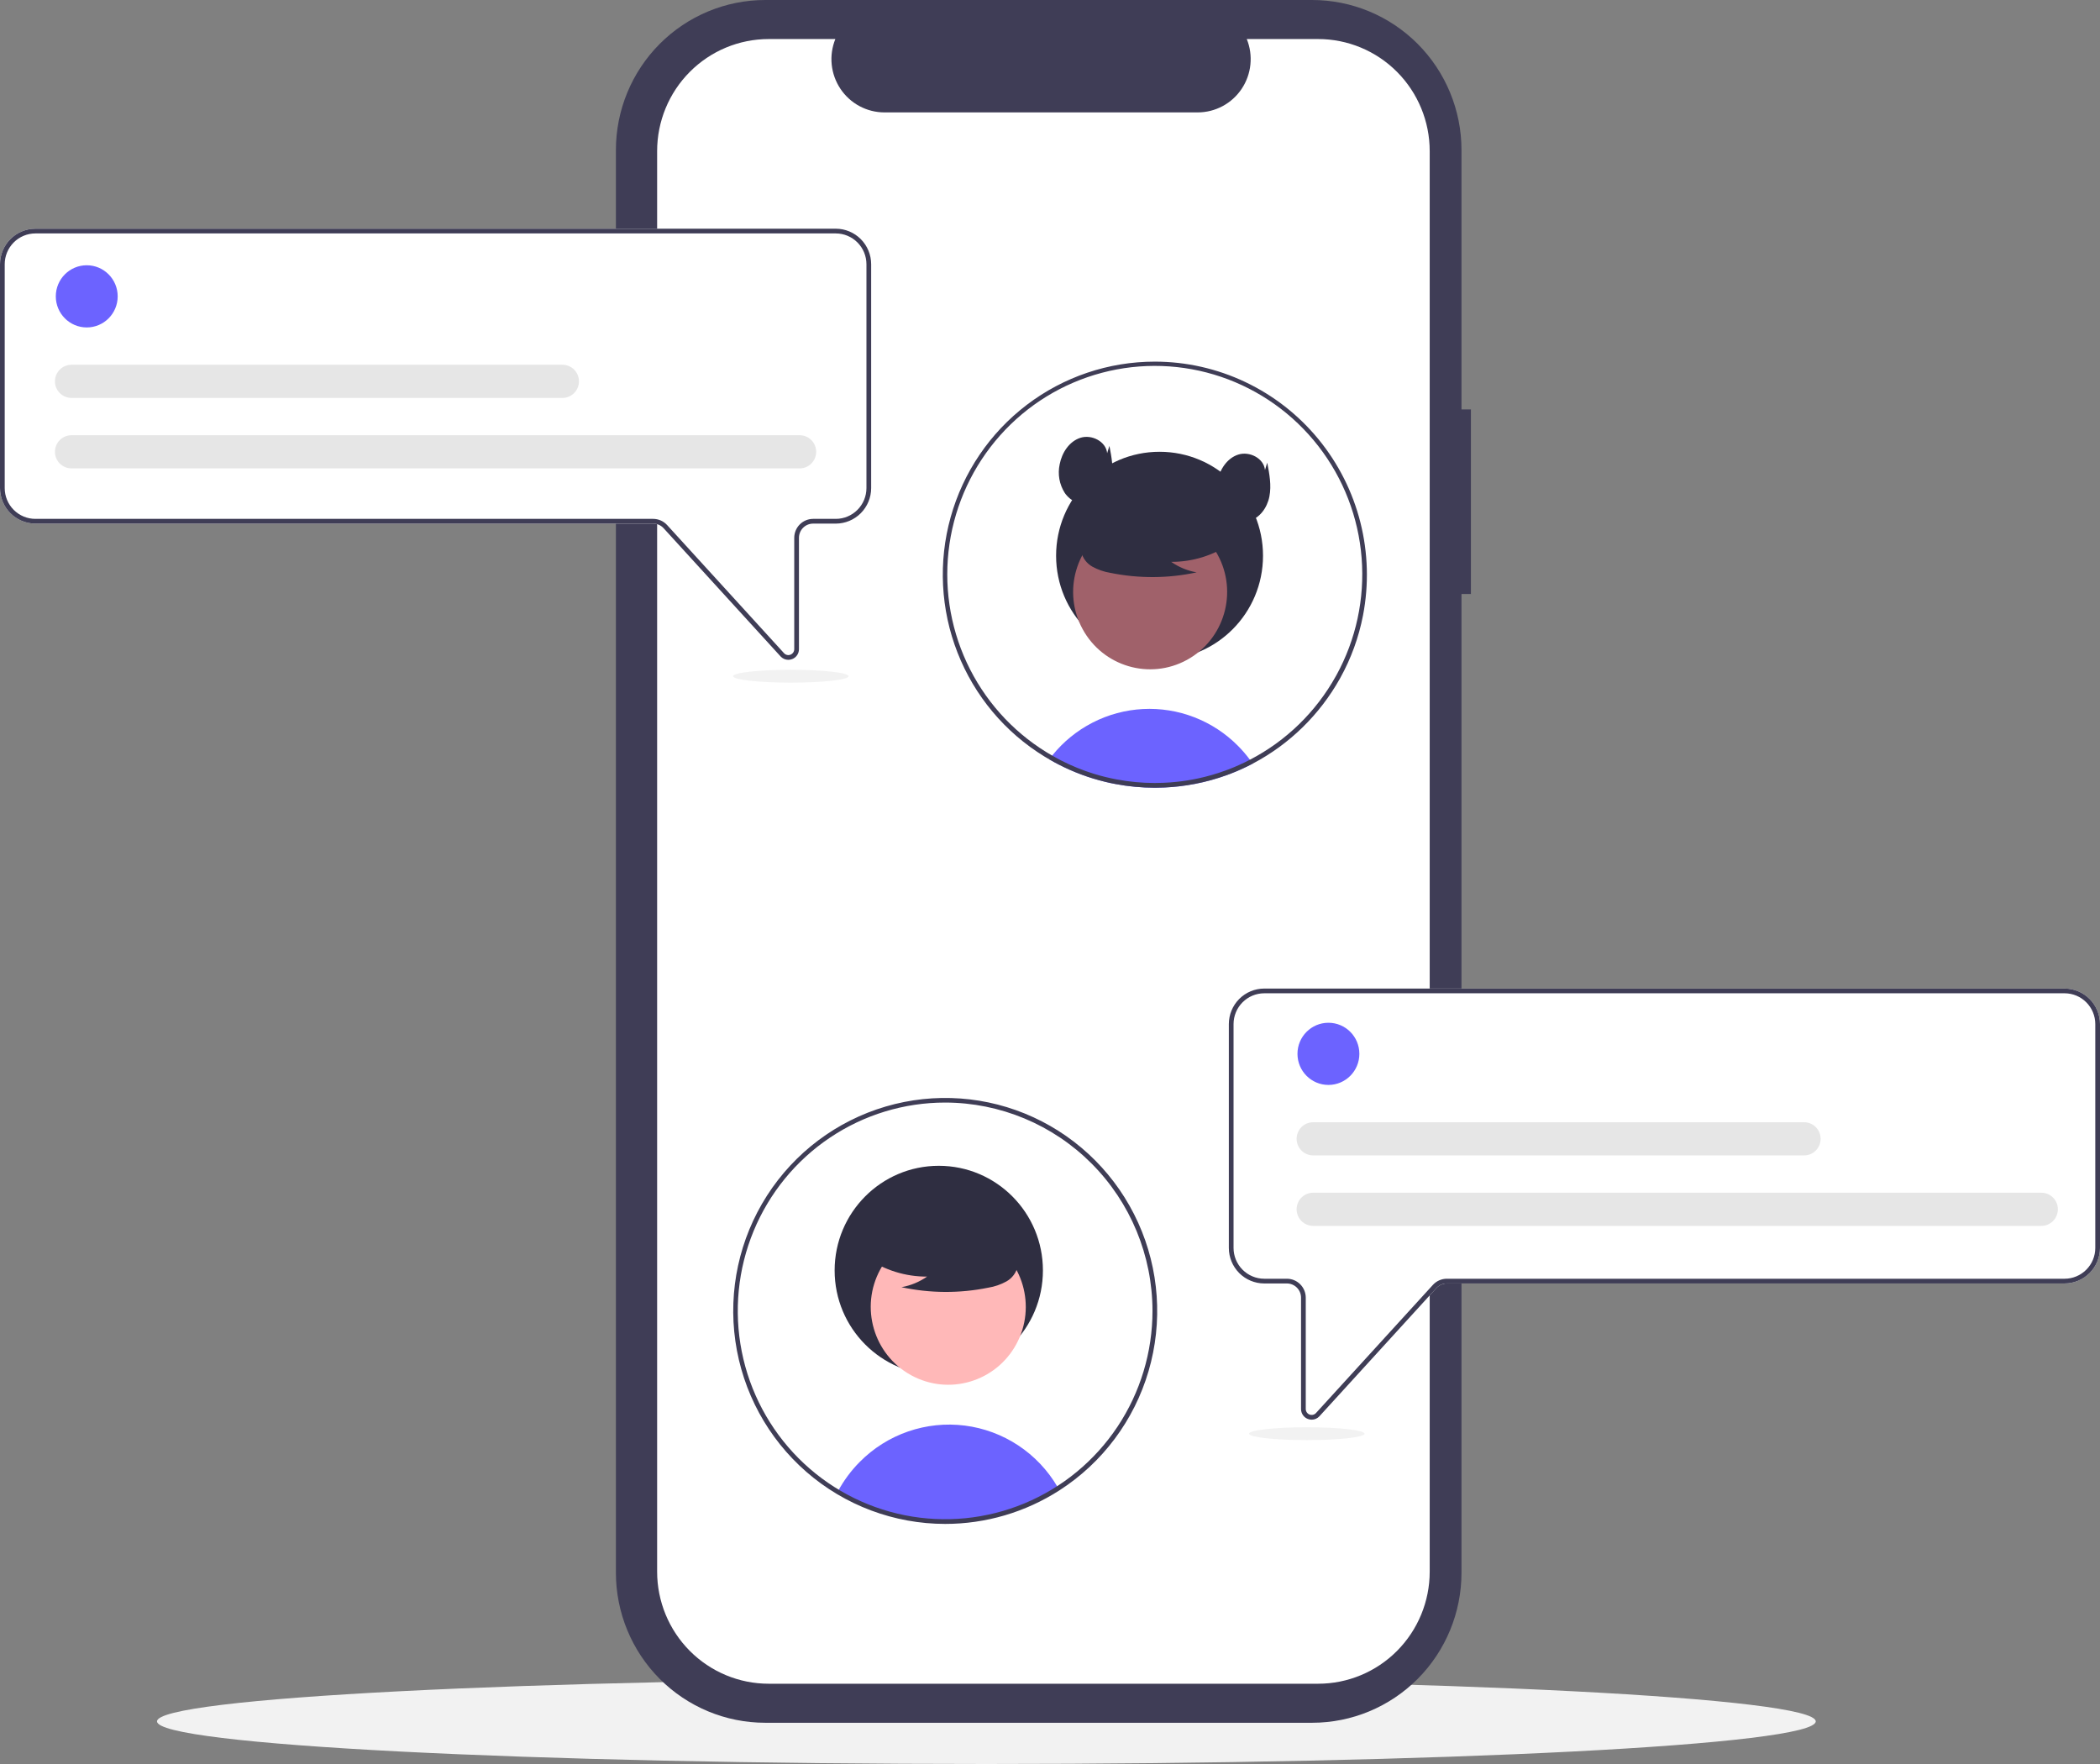
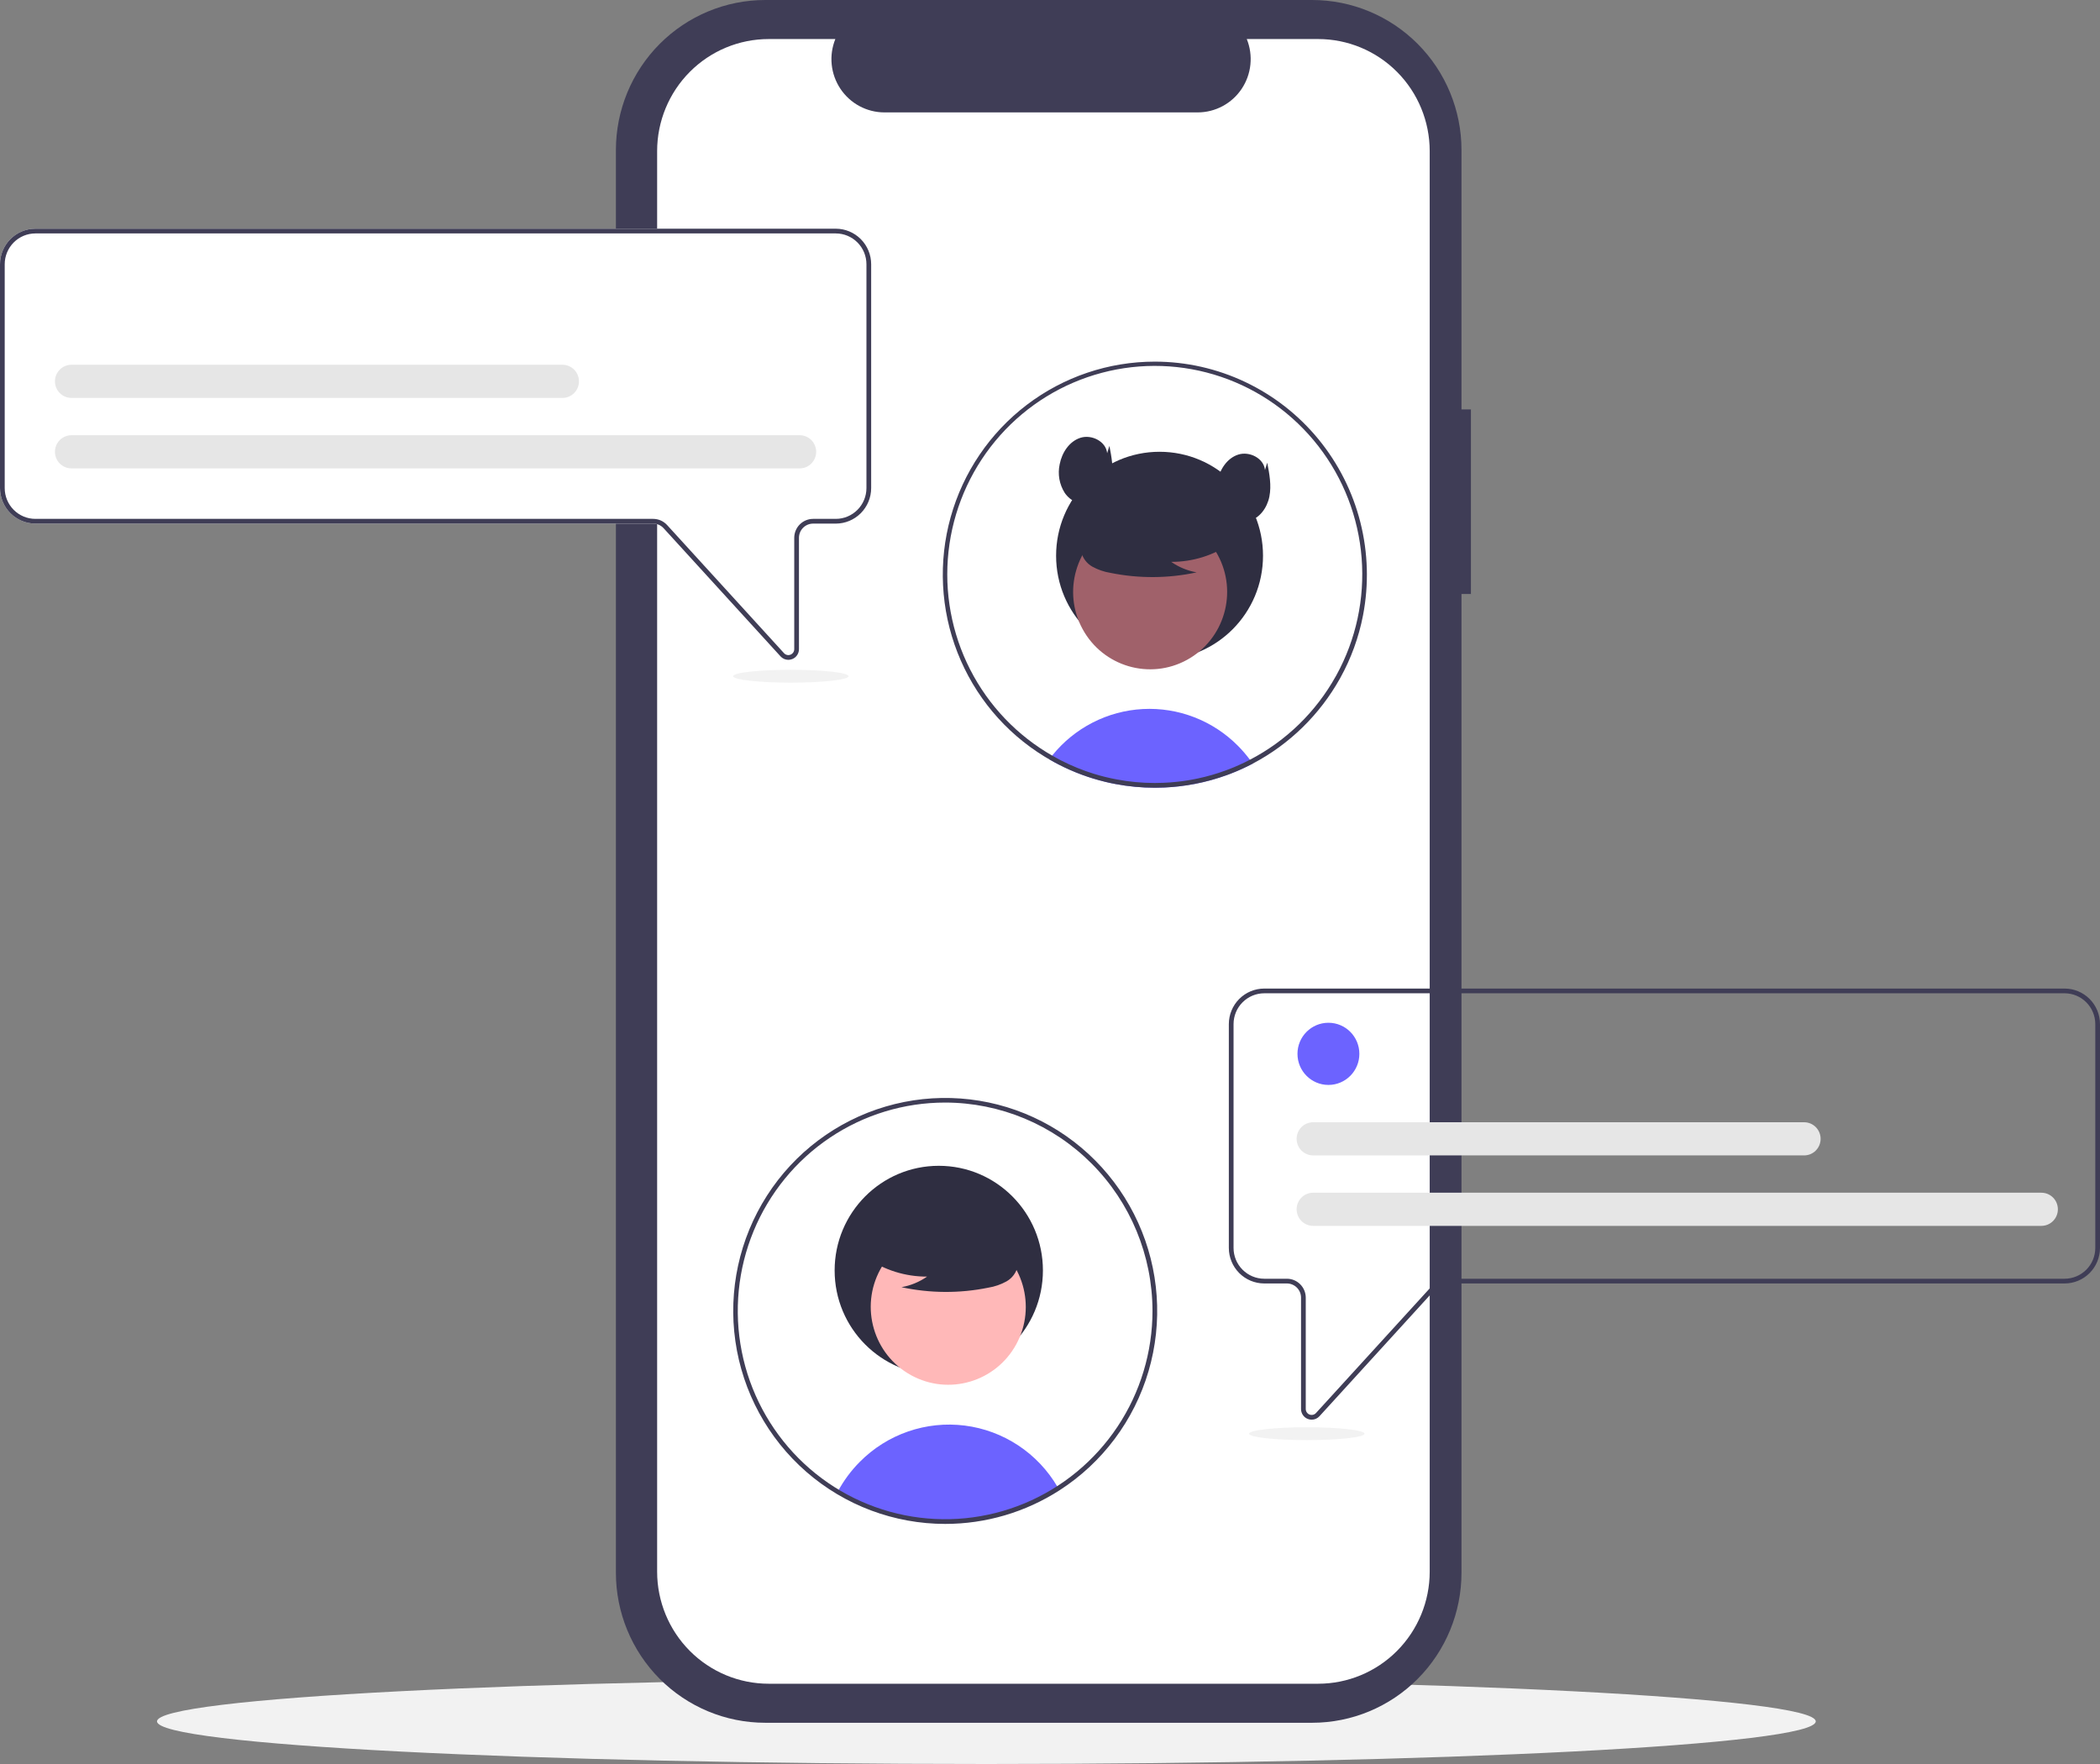
<svg xmlns="http://www.w3.org/2000/svg" width="175" height="147" viewBox="0 0 175 147" fill="none">
  <rect x="0" y="0" width="175" height="147" fill="#808080" stroke="none" />
  <g clip-path="url(#clip0_7865_241527)">
    <path d="M82.198 147C120.368 147 151.311 145.41 151.311 143.449C151.311 141.488 120.368 139.898 82.198 139.898C44.028 139.898 13.085 141.488 13.085 143.449C13.085 145.41 44.028 147 82.198 147Z" fill="#F2F2F2" />
    <path d="M122.576 34.116H121.791V12.507C121.791 9.19 120.479 6.009 118.145 3.663C115.81 1.318 112.644 3.66226e-06 109.342 0H63.774C60.472 -6.27811e-06 57.306 1.318 54.971 3.663C52.637 6.009 51.325 9.19 51.325 12.507V131.057C51.325 134.375 52.637 137.556 54.971 139.901C57.306 142.247 60.472 143.564 63.774 143.564H109.342C112.644 143.564 115.81 142.247 118.145 139.901C120.479 137.556 121.791 134.375 121.791 131.058V49.498H122.576L122.576 34.116Z" fill="#3F3D56" />
    <path d="M119.142 12.594V130.97C119.142 133.448 118.162 135.823 116.419 137.575C114.675 139.327 112.311 140.311 109.845 140.311H64.058C61.592 140.311 59.227 139.327 57.484 137.575C55.74 135.823 54.761 133.448 54.761 130.97V12.594C54.761 10.117 55.74 7.741 57.484 5.99C59.227 4.238 61.592 3.254 64.058 3.254H69.612C69.339 3.928 69.235 4.659 69.309 5.382C69.384 6.106 69.634 6.8 70.038 7.404C70.442 8.008 70.987 8.503 71.626 8.845C72.265 9.187 72.978 9.367 73.702 9.367H99.808C100.532 9.367 101.245 9.187 101.884 8.845C102.523 8.503 103.068 8.008 103.472 7.404C103.876 6.8 104.126 6.106 104.2 5.382C104.275 4.659 104.171 3.928 103.898 3.254H109.845C112.311 3.254 114.675 4.238 116.419 5.99C118.162 7.741 119.142 10.117 119.142 12.594Z" fill="white" />
    <path d="M104.392 63.637C104.087 63.797 103.778 63.948 103.463 64.091C103.176 64.221 102.885 64.343 102.589 64.458C102.481 64.499 102.371 64.54 102.261 64.582C101.392 64.899 100.499 65.146 99.591 65.322C99.141 65.41 98.686 65.48 98.225 65.531C97.844 65.574 97.459 65.605 97.07 65.623C96.793 65.637 96.516 65.643 96.238 65.643C95.133 65.644 94.032 65.54 92.947 65.333C92.664 65.282 92.387 65.221 92.11 65.154C90.771 64.832 89.475 64.351 88.248 63.722C88.138 63.666 88.028 63.607 87.918 63.55C87.755 63.463 87.597 63.373 87.438 63.278C87.514 63.171 87.597 63.067 87.681 62.964C88.6 61.82 89.748 60.884 91.051 60.216C92.354 59.547 93.783 59.163 95.244 59.086C96.705 59.01 98.166 59.244 99.531 59.773C100.896 60.302 102.135 61.114 103.167 62.156C103.525 62.517 103.857 62.903 104.16 63.312C104.241 63.418 104.317 63.526 104.392 63.637Z" fill="#6C63FF" />
    <path d="M96.629 54.972C101.391 54.972 105.251 51.094 105.251 46.31C105.251 41.526 101.391 37.648 96.629 37.648C91.868 37.648 88.008 41.526 88.008 46.31C88.008 51.094 91.868 54.972 96.629 54.972Z" fill="#2F2E41" />
    <path d="M98.923 54.985C102.032 53.277 103.175 49.36 101.475 46.236C99.775 43.112 95.877 41.964 92.767 43.671C89.657 45.379 88.515 49.296 90.215 52.42C91.914 55.544 95.813 56.693 98.923 54.985Z" fill="#A0616A" />
    <path d="M102.587 45.273C101.121 46.288 99.38 46.828 97.6 46.821C98.235 47.264 98.958 47.563 99.719 47.697C97.352 48.208 94.904 48.221 92.531 47.738C92.004 47.653 91.495 47.477 91.026 47.219C90.793 47.088 90.59 46.909 90.43 46.694C90.27 46.479 90.157 46.232 90.098 45.971C89.94 45.065 90.642 44.243 91.371 43.689C92.489 42.853 93.776 42.278 95.142 42.003C96.508 41.729 97.917 41.763 99.268 42.103C100.15 42.333 101.033 42.72 101.606 43.431C102.179 44.143 102.349 45.24 101.803 45.973L102.587 45.273Z" fill="#2F2E41" />
    <path d="M96.237 30.136C92.383 30.135 88.635 31.401 85.564 33.739C82.492 36.078 80.266 39.361 79.224 43.089C78.182 46.816 78.382 50.784 79.794 54.387C81.205 57.99 83.75 61.031 87.041 63.045L87.154 63.112C87.249 63.17 87.343 63.225 87.437 63.278C87.596 63.373 87.755 63.464 87.918 63.55C88.028 63.608 88.138 63.667 88.248 63.722C89.475 64.351 90.771 64.832 92.11 65.154C92.387 65.221 92.664 65.282 92.947 65.334C94.031 65.54 95.133 65.644 96.237 65.643C96.516 65.643 96.793 65.637 97.07 65.624C97.459 65.606 97.843 65.575 98.224 65.531C98.686 65.48 99.141 65.41 99.591 65.322C100.499 65.146 101.392 64.899 102.261 64.582C102.371 64.541 102.481 64.499 102.589 64.458C102.885 64.343 103.177 64.221 103.463 64.091C103.777 63.949 104.087 63.797 104.392 63.637C107.448 62.029 109.974 59.564 111.664 56.541C111.672 56.526 111.682 56.51 111.69 56.494C112.591 54.869 113.231 53.111 113.584 51.284C114.081 48.714 114.006 46.064 113.364 43.526C112.722 40.988 111.53 38.623 109.872 36.602C108.214 34.581 106.132 32.954 103.775 31.836C101.418 30.718 98.844 30.137 96.237 30.136H96.237ZM111.368 56.263C111.352 56.291 111.338 56.319 111.322 56.344C109.667 59.322 107.176 61.745 104.16 63.312C103.859 63.469 103.554 63.617 103.243 63.755C102.986 63.872 102.723 63.982 102.458 64.085C102.346 64.128 102.232 64.172 102.118 64.211C101.367 64.487 100.597 64.708 99.815 64.874C99.234 64.998 98.648 65.091 98.057 65.152C97.694 65.192 97.325 65.219 96.954 65.233C96.716 65.243 96.477 65.249 96.237 65.249C95.169 65.25 94.103 65.15 93.053 64.951C92.414 64.832 91.783 64.677 91.162 64.485C90.216 64.192 89.297 63.818 88.415 63.367C88.313 63.314 88.211 63.26 88.111 63.205C87.967 63.128 87.822 63.049 87.681 62.964C87.575 62.905 87.469 62.842 87.365 62.779C87.304 62.743 87.243 62.706 87.182 62.669C84.297 60.888 81.995 58.296 80.563 55.214C79.13 52.131 78.63 48.694 79.124 45.328C79.619 41.963 81.086 38.818 83.343 36.282C85.6 33.746 88.549 31.933 91.823 31.066C95.098 30.198 98.553 30.316 101.761 31.404C104.969 32.492 107.789 34.503 109.87 37.186C111.952 39.869 113.203 43.108 113.469 46.499C113.735 49.89 113.005 53.285 111.368 56.263H111.368Z" fill="#3F3D56" />
    <path d="M92.263 37.768C92.17 36.788 90.975 36.185 90.041 36.481C89.106 36.777 88.493 37.722 88.307 38.689C88.218 39.096 88.21 39.517 88.282 39.927C88.356 40.337 88.508 40.729 88.732 41.08C89.205 41.763 90.073 42.189 90.882 42.016C91.806 41.818 92.447 40.911 92.63 39.98C92.813 39.049 92.631 38.088 92.45 37.157L92.263 37.768Z" fill="#2F2E41" />
    <path d="M105.415 39.169C105.322 38.189 104.127 37.585 103.193 37.881C102.258 38.177 101.645 39.123 101.46 40.089C101.37 40.496 101.362 40.917 101.435 41.328C101.508 41.738 101.661 42.13 101.885 42.48C102.357 43.163 103.225 43.59 104.035 43.416C104.959 43.218 105.599 42.312 105.782 41.38C105.966 40.449 105.784 39.489 105.602 38.557L105.415 39.169Z" fill="#2F2E41" />
    <path d="M65.693 54.986C65.571 54.985 65.45 54.96 65.338 54.91C65.227 54.86 65.126 54.788 65.044 54.697L55.301 44.018C55.191 43.897 55.056 43.801 54.907 43.734C54.757 43.668 54.596 43.634 54.432 43.634H2.947C2.166 43.633 1.417 43.321 0.864 42.766C0.312 42.211 0.001 41.458 0 40.673V22.019C0.001 21.234 0.312 20.482 0.864 19.927C1.417 19.372 2.166 19.059 2.947 19.059H69.65C70.431 19.059 71.18 19.372 71.733 19.927C72.285 20.482 72.596 21.234 72.597 22.019V40.673C72.596 41.458 72.285 42.211 71.733 42.766C71.18 43.321 70.431 43.633 69.65 43.634H67.759C67.446 43.634 67.147 43.759 66.925 43.981C66.704 44.203 66.58 44.504 66.58 44.819V54.096C66.581 54.276 66.527 54.451 66.426 54.599C66.326 54.746 66.183 54.86 66.016 54.924C65.913 54.965 65.804 54.985 65.693 54.986Z" fill="white" />
    <path d="M65.693 54.986C65.571 54.985 65.45 54.96 65.338 54.91C65.227 54.86 65.126 54.788 65.044 54.697L55.301 44.018C55.191 43.897 55.056 43.801 54.907 43.734C54.757 43.668 54.596 43.634 54.432 43.634H2.947C2.166 43.633 1.417 43.321 0.864 42.766C0.312 42.211 0.001 41.458 0 40.673V22.019C0.001 21.234 0.312 20.482 0.864 19.927C1.417 19.372 2.166 19.059 2.947 19.059H69.65C70.431 19.059 71.18 19.372 71.733 19.927C72.285 20.482 72.596 21.234 72.597 22.019V40.673C72.596 41.458 72.285 42.211 71.733 42.766C71.18 43.321 70.431 43.633 69.65 43.634H67.759C67.446 43.634 67.147 43.759 66.925 43.981C66.704 44.203 66.58 44.504 66.58 44.819V54.096C66.581 54.276 66.527 54.451 66.426 54.599C66.326 54.746 66.183 54.86 66.016 54.924C65.913 54.965 65.804 54.985 65.693 54.986ZM2.947 19.453C2.27 19.454 1.621 19.724 1.142 20.206C0.663 20.687 0.393 21.339 0.393 22.019V40.673C0.393 41.353 0.663 42.006 1.142 42.487C1.621 42.968 2.27 43.239 2.947 43.239H54.432C54.65 43.24 54.865 43.285 55.065 43.373C55.264 43.462 55.443 43.59 55.591 43.752L65.334 54.43C65.4 54.503 65.488 54.555 65.584 54.577C65.681 54.6 65.782 54.593 65.874 54.556C65.966 54.52 66.045 54.457 66.101 54.375C66.157 54.293 66.187 54.196 66.187 54.096V44.819C66.188 44.4 66.353 43.998 66.648 43.702C66.943 43.406 67.342 43.24 67.759 43.239H69.65C70.327 43.239 70.976 42.968 71.455 42.487C71.934 42.006 72.203 41.353 72.204 40.673V22.019C72.203 21.339 71.934 20.687 71.455 20.206C70.976 19.724 70.327 19.454 69.65 19.453H2.947Z" fill="#3F3D56" />
-     <path d="M7.229 27.287C8.653 27.287 9.807 26.127 9.807 24.696C9.807 23.265 8.653 22.105 7.229 22.105C5.804 22.105 4.65 23.265 4.65 24.696C4.65 26.127 5.804 27.287 7.229 27.287Z" fill="#6C63FF" />
    <path d="M66.641 39.032H5.956C5.775 39.032 5.596 38.997 5.429 38.927C5.262 38.858 5.11 38.756 4.982 38.628C4.854 38.5 4.753 38.347 4.683 38.179C4.614 38.012 4.579 37.832 4.579 37.65C4.579 37.469 4.614 37.289 4.683 37.121C4.753 36.953 4.854 36.801 4.982 36.673C5.11 36.544 5.262 36.443 5.429 36.373C5.596 36.304 5.775 36.268 5.956 36.269H66.641C67.006 36.269 67.355 36.415 67.613 36.674C67.87 36.933 68.015 37.284 68.015 37.65C68.015 38.017 67.87 38.368 67.613 38.627C67.355 38.886 67.006 39.032 66.641 39.032Z" fill="#E6E6E6" />
    <path d="M46.871 33.16H5.956C5.775 33.16 5.596 33.125 5.429 33.055C5.262 32.986 5.11 32.884 4.982 32.756C4.854 32.628 4.753 32.475 4.683 32.307C4.614 32.14 4.579 31.96 4.579 31.778C4.579 31.597 4.614 31.417 4.683 31.249C4.753 31.081 4.854 30.929 4.982 30.801C5.11 30.672 5.262 30.57 5.429 30.501C5.596 30.432 5.775 30.396 5.956 30.396H46.871C47.236 30.396 47.586 30.542 47.844 30.801C48.102 31.06 48.247 31.412 48.247 31.778C48.247 32.145 48.102 32.496 47.844 32.755C47.586 33.014 47.236 33.16 46.871 33.16Z" fill="#E6E6E6" />
-     <path d="M108.984 118.245C108.817 118.181 108.674 118.068 108.574 117.92C108.473 117.772 108.42 117.597 108.42 117.418V108.14C108.42 107.826 108.296 107.525 108.075 107.303C107.854 107.081 107.554 106.956 107.241 106.955H105.35C104.569 106.954 103.82 106.642 103.267 106.087C102.715 105.532 102.404 104.779 102.403 103.994V85.341C102.404 84.556 102.715 83.803 103.267 83.248C103.82 82.693 104.569 82.381 105.35 82.38H172.053C172.834 82.381 173.584 82.693 174.136 83.248C174.688 83.803 174.999 84.556 175 85.341V103.994C174.999 104.779 174.688 105.532 174.136 106.087C173.584 106.642 172.834 106.954 172.053 106.955H120.568C120.405 106.955 120.243 106.99 120.093 107.056C119.944 107.122 119.81 107.218 119.699 107.339L109.956 118.018C109.874 118.109 109.773 118.181 109.662 118.231C109.55 118.281 109.429 118.307 109.307 118.307C109.196 118.307 109.087 118.286 108.984 118.245Z" fill="white" />
    <path d="M108.984 118.245C108.817 118.181 108.674 118.068 108.574 117.92C108.473 117.772 108.42 117.597 108.42 117.418V108.14C108.42 107.826 108.296 107.525 108.075 107.303C107.854 107.081 107.554 106.956 107.241 106.955H105.35C104.569 106.954 103.82 106.642 103.267 106.087C102.715 105.532 102.404 104.779 102.403 103.994V85.341C102.404 84.556 102.715 83.803 103.267 83.248C103.82 82.693 104.569 82.381 105.35 82.38H172.053C172.834 82.381 173.584 82.693 174.136 83.248C174.688 83.803 174.999 84.556 175 85.341V103.994C174.999 104.779 174.688 105.532 174.136 106.087C173.584 106.642 172.834 106.954 172.053 106.955H120.568C120.405 106.955 120.243 106.99 120.093 107.056C119.944 107.122 119.81 107.218 119.699 107.339L109.956 118.018C109.874 118.109 109.773 118.181 109.662 118.231C109.55 118.281 109.429 118.307 109.307 118.307C109.196 118.307 109.087 118.286 108.984 118.245ZM105.35 82.774C104.673 82.775 104.024 83.046 103.545 83.527C103.066 84.008 102.797 84.66 102.796 85.341V103.994C102.797 104.675 103.066 105.327 103.545 105.808C104.024 106.289 104.673 106.56 105.35 106.561H107.241C107.658 106.561 108.058 106.728 108.352 107.024C108.647 107.32 108.813 107.721 108.813 108.14V117.418C108.813 117.517 108.843 117.614 108.899 117.696C108.955 117.779 109.034 117.842 109.126 117.878C109.219 117.914 109.319 117.921 109.416 117.898C109.512 117.876 109.6 117.825 109.667 117.751L119.41 107.073C119.557 106.912 119.736 106.783 119.935 106.695C120.135 106.607 120.35 106.561 120.568 106.561H172.053C172.73 106.56 173.38 106.289 173.858 105.808C174.337 105.327 174.607 104.675 174.607 103.994V85.341C174.607 84.66 174.337 84.008 173.858 83.527C173.38 83.046 172.73 82.775 172.053 82.774H105.35Z" fill="#3F3D56" />
    <path d="M88.193 124.022C85.458 125.782 82.289 126.742 79.041 126.794C75.793 126.845 72.595 125.988 69.806 124.316C70.296 123.398 70.918 122.558 71.651 121.821C72.782 120.679 74.159 119.813 75.675 119.289C77.192 118.765 78.808 118.597 80.399 118.798C81.99 119 83.513 119.565 84.853 120.45C86.193 121.336 87.312 122.518 88.126 123.906C88.148 123.943 88.172 123.983 88.193 124.022Z" fill="#6C63FF" />
    <path d="M78.231 114.589C83.025 114.589 86.91 110.685 86.91 105.87C86.91 101.054 83.025 97.15 78.231 97.15C73.438 97.15 69.553 101.054 69.553 105.87C69.553 110.685 73.438 114.589 78.231 114.589Z" fill="#2F2E41" />
    <path d="M84.69 112.02C86.401 108.875 85.25 104.932 82.12 103.212C78.99 101.493 75.065 102.649 73.354 105.794C71.643 108.939 72.793 112.882 75.924 114.601C79.054 116.32 82.978 115.164 84.69 112.02Z" fill="#FFB8B8" />
    <path d="M72.234 104.825C73.71 105.847 75.462 106.391 77.255 106.384C76.616 106.829 75.888 107.13 75.121 107.266C77.505 107.779 79.968 107.793 82.357 107.306C82.888 107.221 83.401 107.044 83.872 106.784C84.107 106.652 84.311 106.472 84.472 106.256C84.634 106.039 84.748 105.791 84.807 105.527C84.966 104.616 84.259 103.788 83.525 103.231C82.4 102.389 81.104 101.81 79.729 101.534C78.354 101.258 76.936 101.292 75.576 101.635C74.688 101.865 73.798 102.255 73.222 102.971C72.645 103.688 72.474 104.792 73.024 105.53L72.234 104.825Z" fill="#2F2E41" />
    <path d="M78.763 126.993C74.512 126.991 70.405 125.45 67.194 122.653C63.983 119.855 61.883 115.987 61.281 111.76C60.678 107.533 61.613 103.229 63.913 99.639C66.214 96.048 69.726 93.411 73.805 92.211C77.884 91.011 82.257 91.329 86.122 93.107C89.986 94.885 93.083 98.002 94.845 101.889C96.606 105.775 96.914 110.169 95.712 114.265C94.51 118.361 91.878 121.884 88.299 124.188C85.453 126.021 82.143 126.995 78.763 126.993ZM78.763 91.88C75.345 91.879 72.004 92.897 69.162 94.805C66.32 96.712 64.105 99.424 62.797 102.596C61.489 105.768 61.146 109.259 61.813 112.627C62.48 115.995 64.125 119.088 66.542 121.516C68.959 123.945 72.038 125.598 75.39 126.268C78.742 126.938 82.217 126.594 85.374 125.28C88.532 123.965 91.231 121.74 93.129 118.885C95.028 116.029 96.041 112.673 96.041 109.239C96.036 104.636 94.213 100.224 90.974 96.97C87.735 93.715 83.343 91.885 78.763 91.88Z" fill="#3F3D56" />
    <path d="M110.702 90.411C112.126 90.411 113.28 89.251 113.28 87.82C113.28 86.389 112.126 85.23 110.702 85.23C109.278 85.23 108.123 86.389 108.123 87.82C108.123 89.251 109.278 90.411 110.702 90.411Z" fill="#6C63FF" />
    <path d="M170.115 102.156H109.429C109.248 102.156 109.069 102.121 108.902 102.051C108.735 101.982 108.583 101.88 108.455 101.752C108.327 101.624 108.226 101.471 108.157 101.304C108.087 101.136 108.052 100.956 108.052 100.774C108.052 100.593 108.087 100.413 108.157 100.245C108.226 100.077 108.327 99.925 108.455 99.797C108.583 99.668 108.735 99.567 108.902 99.497C109.069 99.428 109.248 99.392 109.429 99.393H170.115C170.479 99.393 170.829 99.538 171.087 99.797C171.345 100.056 171.49 100.408 171.49 100.774C171.49 101.141 171.345 101.492 171.087 101.751C170.829 102.011 170.479 102.156 170.115 102.156Z" fill="#E6E6E6" />
    <path d="M150.344 96.284H109.429C109.248 96.284 109.069 96.249 108.902 96.179C108.735 96.11 108.583 96.008 108.455 95.88C108.327 95.752 108.226 95.599 108.157 95.431C108.087 95.264 108.052 95.084 108.052 94.902C108.052 94.721 108.087 94.541 108.157 94.373C108.226 94.205 108.327 94.053 108.455 93.925C108.583 93.796 108.735 93.695 108.902 93.625C109.069 93.556 109.248 93.52 109.429 93.52H150.344C150.709 93.521 151.058 93.667 151.316 93.926C151.573 94.185 151.718 94.536 151.718 94.902C151.718 95.269 151.573 95.62 151.316 95.879C151.058 96.138 150.709 96.284 150.344 96.284Z" fill="#E6E6E6" />
    <path d="M108.901 120.011C111.558 120.011 113.712 119.771 113.712 119.475C113.712 119.179 111.558 118.938 108.901 118.938C106.244 118.938 104.09 119.179 104.09 119.475C104.09 119.771 106.244 120.011 108.901 120.011Z" fill="#F2F2F2" />
    <path d="M65.902 56.887C68.559 56.887 70.713 56.647 70.713 56.351C70.713 56.055 68.559 55.815 65.902 55.815C63.245 55.815 61.091 56.055 61.091 56.351C61.091 56.647 63.245 56.887 65.902 56.887Z" fill="#F2F2F2" />
  </g>
  <defs>
    <clipPath id="clip0_7865_241527">
      <rect width="175" height="147" fill="white" />
    </clipPath>
  </defs>
</svg>